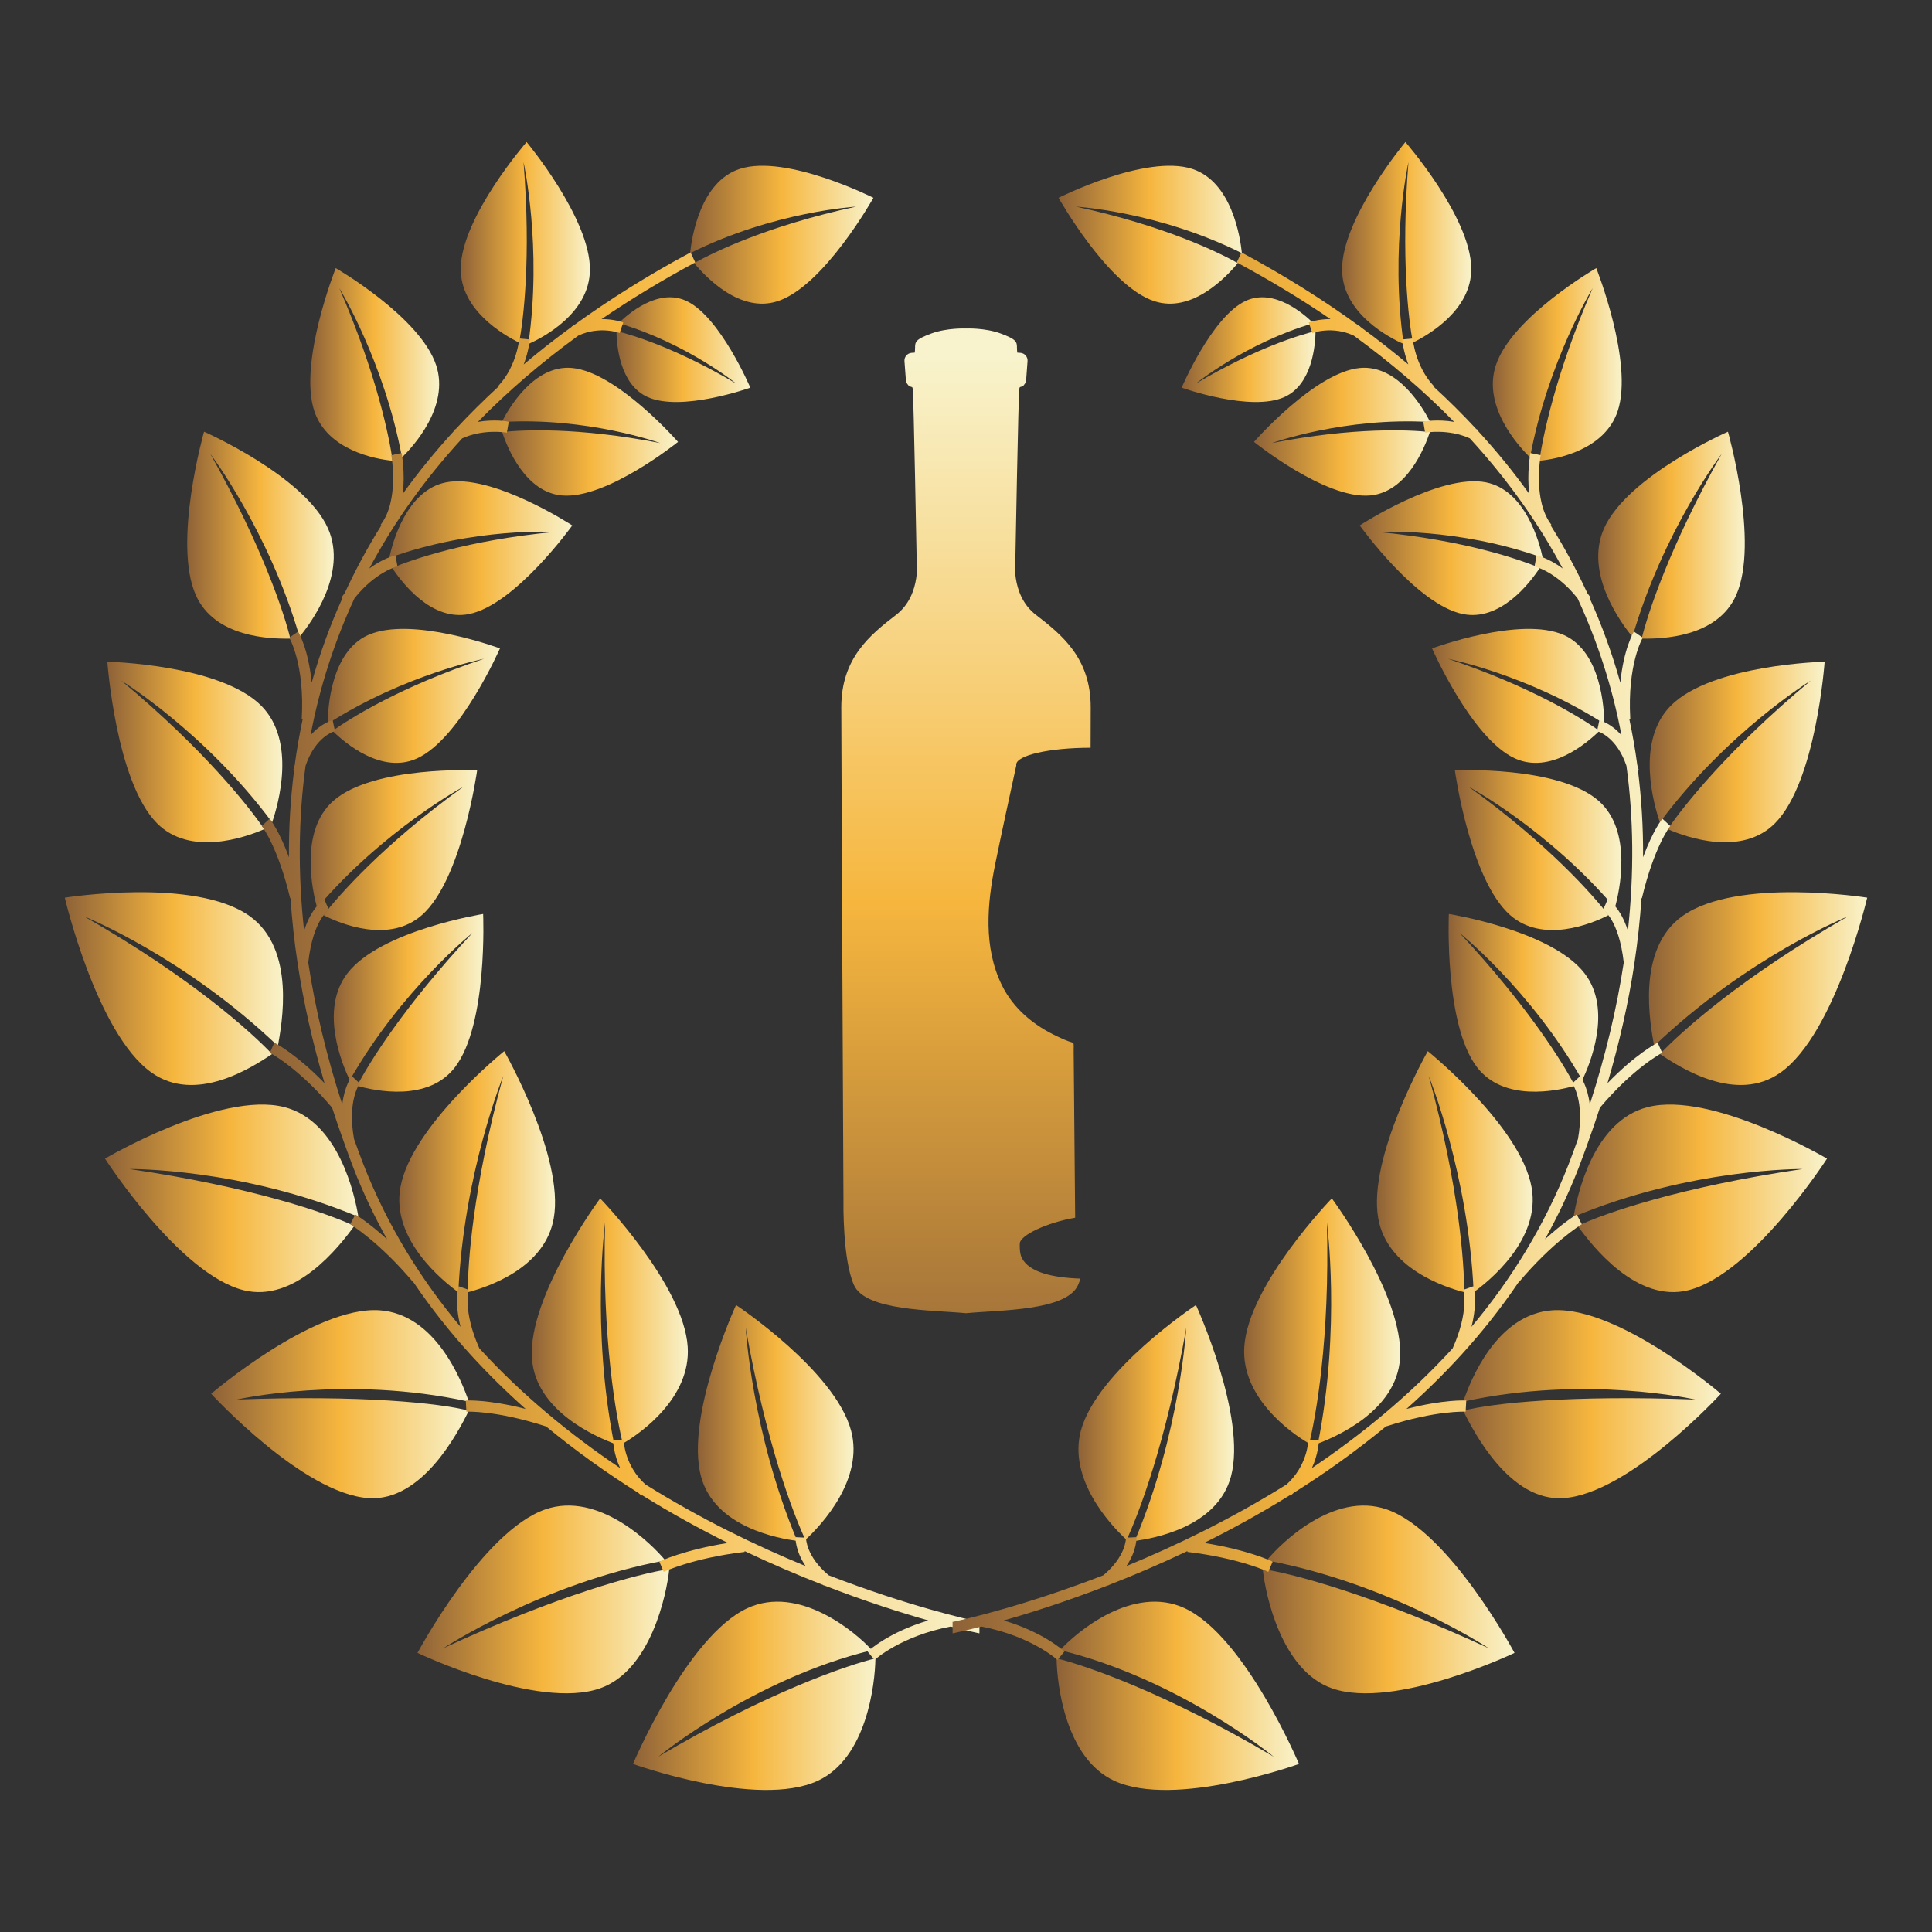
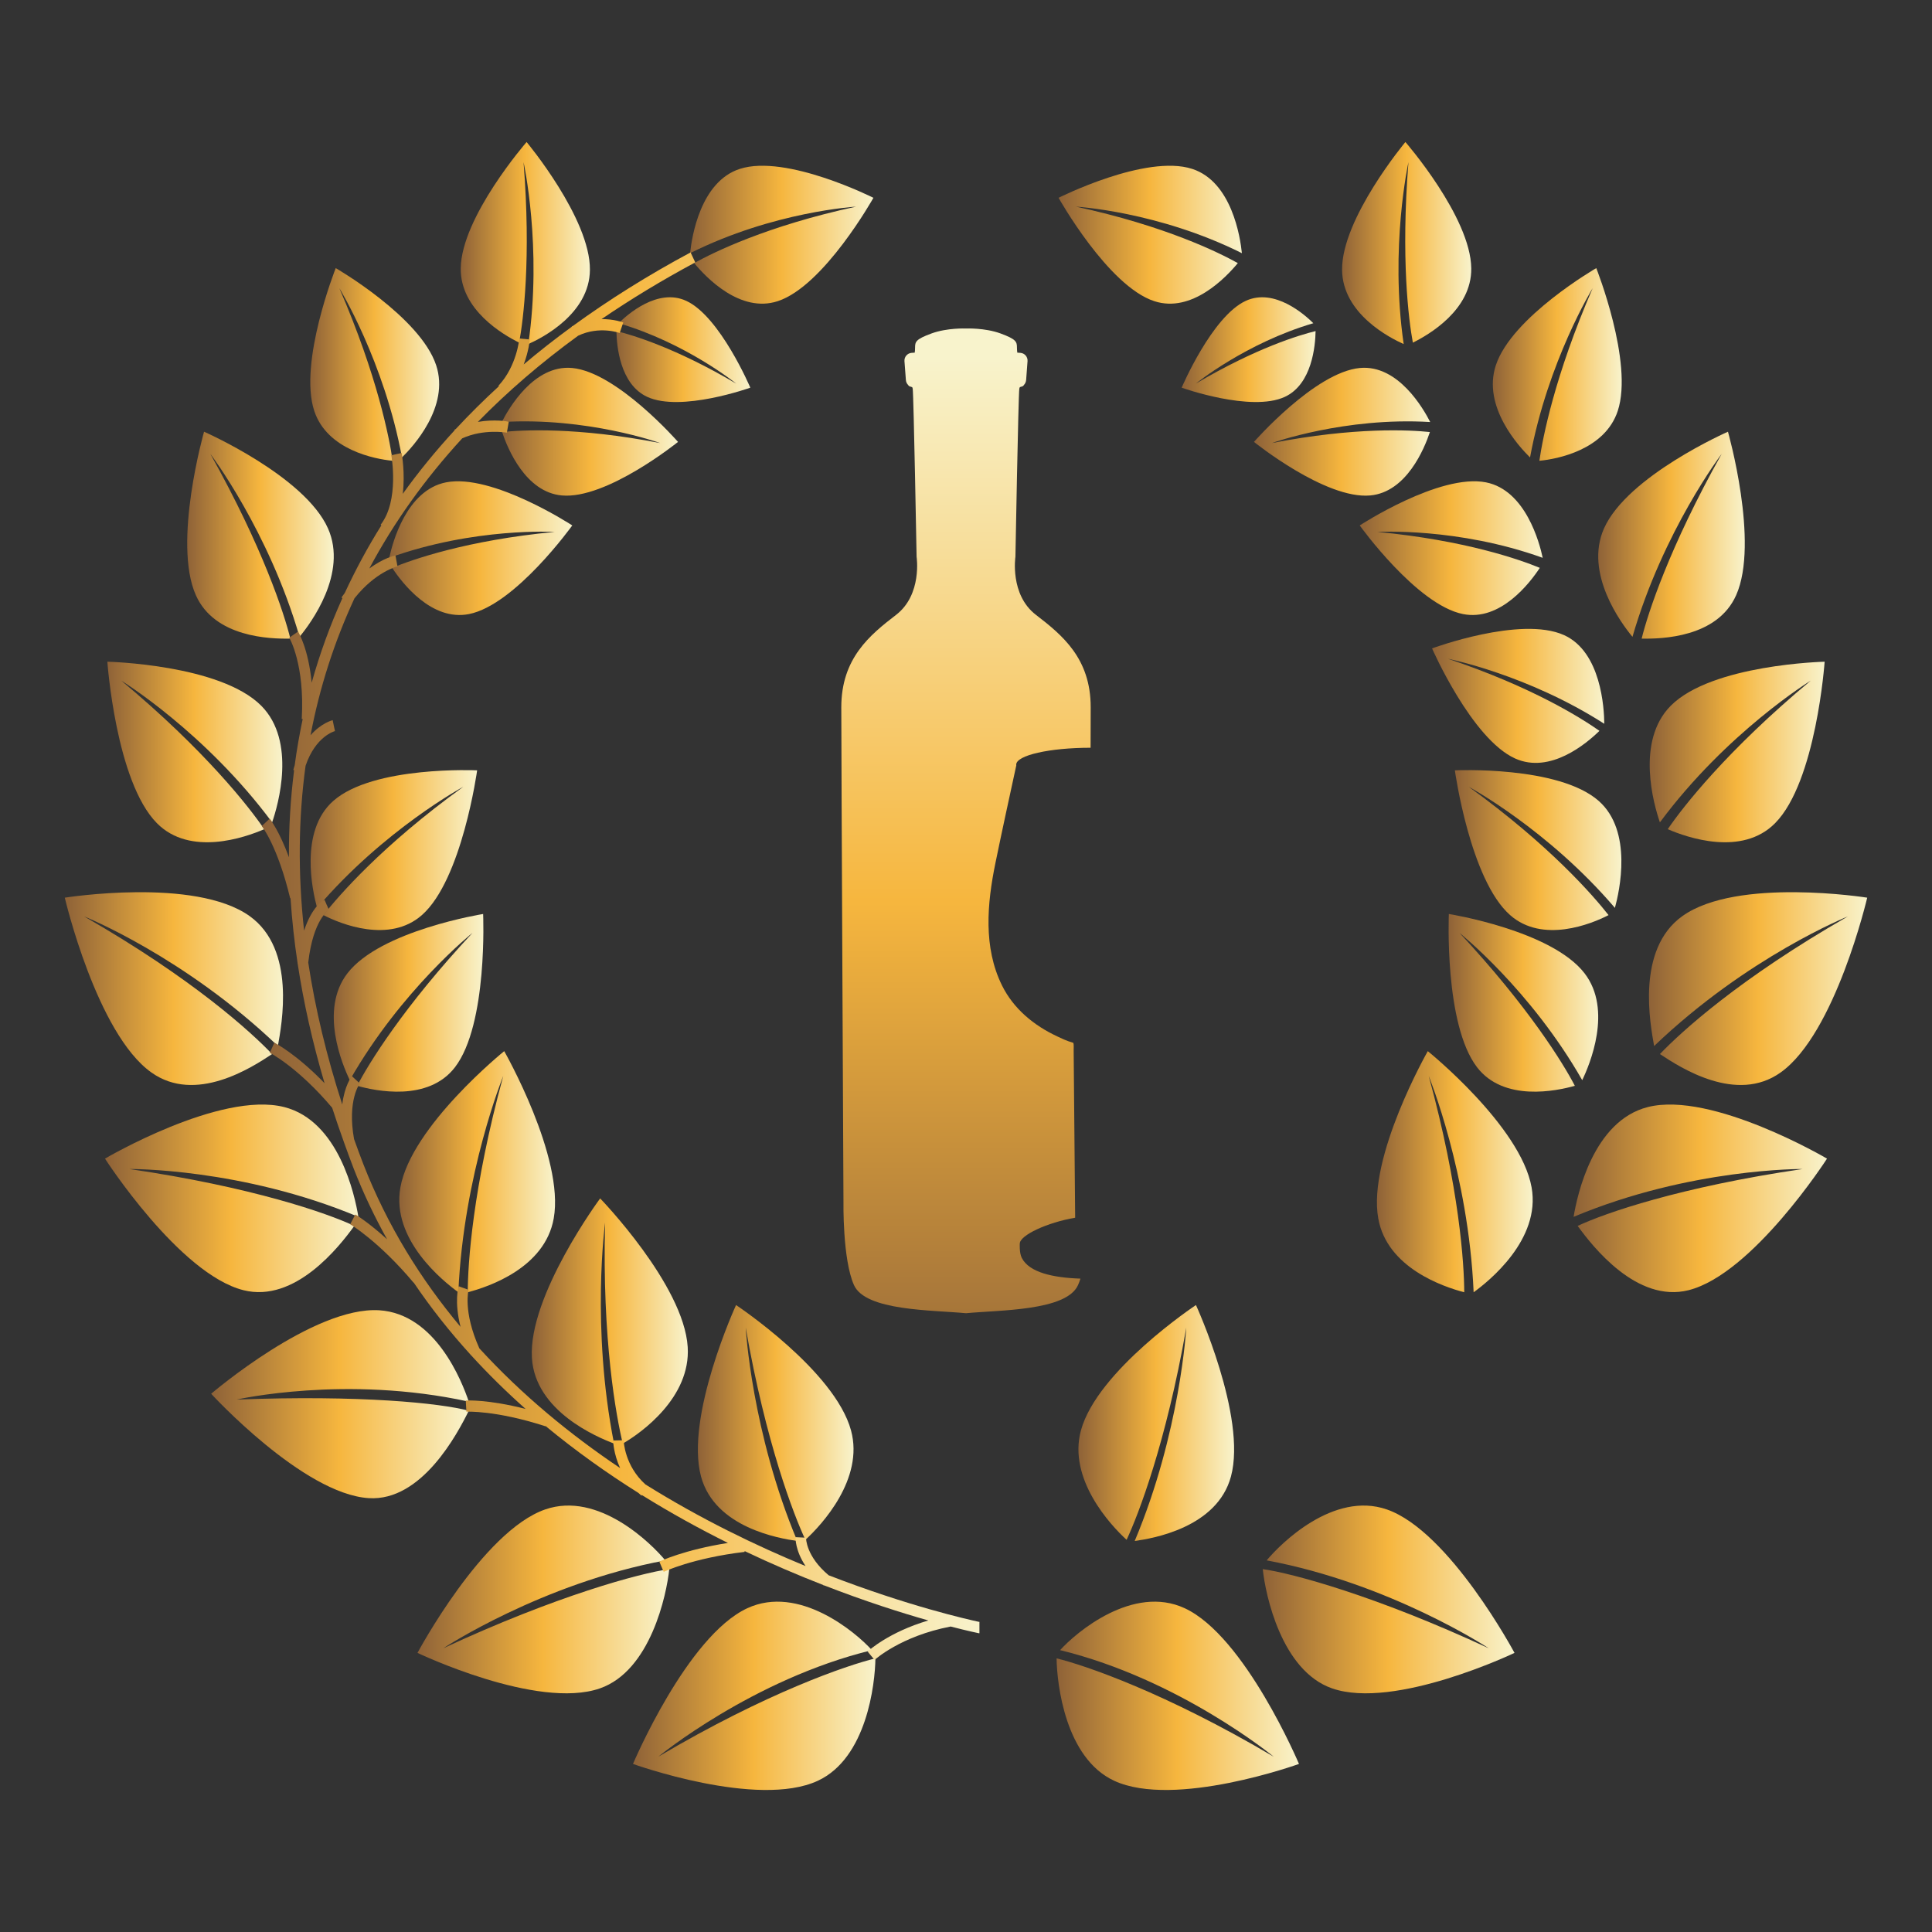
<svg xmlns="http://www.w3.org/2000/svg" fill="none" viewBox="0 0 88 88" height="88" width="88">
  <rect x="0" y="0" width="88" height="88" fill="#333333" stroke="none" />
  <path fill="url(#paint0_linear_1_4775)" d="M28.832 80.345C28.832 80.345 34.501 82.389 37.252 81.111C39.472 80.08 39.859 76.72 39.874 75.536C38.567 75.855 34.912 77.102 29.984 80.015C29.984 80.015 34.275 76.485 39.715 75.162C38.98 74.346 36.389 72.161 34.037 73.253C31.286 74.53 28.832 80.345 28.832 80.345Z" />
  <path fill="url(#paint1_linear_1_4775)" d="M19.016 75.287C19.016 75.287 24.474 77.896 27.327 76.903C29.628 76.101 30.363 72.647 30.484 71.471C29.155 71.657 25.357 72.675 20.191 75.076C20.191 75.076 24.671 72.122 30.304 71.073C29.69 70.329 27.265 67.905 24.829 68.754C21.976 69.747 19.016 75.287 19.016 75.287Z" />
  <path fill="url(#paint2_linear_1_4775)" d="M9.618 63.484C9.618 63.484 13.796 68.047 16.794 68.238C19.209 68.394 20.836 65.304 21.353 64.257C20.054 63.909 16.416 63.535 10.784 63.748C10.784 63.748 15.752 62.614 21.353 63.843C21.038 62.91 19.837 59.846 17.278 59.681C14.282 59.489 9.618 63.484 9.618 63.484Z" />
  <path fill="url(#paint3_linear_1_4775)" d="M4.782 52.774C4.782 52.774 8.167 58.032 11.09 58.767C13.445 59.359 15.46 56.776 16.138 55.839C14.913 55.259 11.474 54.064 5.89 53.247C5.89 53.247 11.004 53.195 16.324 55.426C16.164 54.45 15.435 51.051 12.94 50.424C10.02 49.689 4.782 52.774 4.782 52.774Z" />
  <path fill="url(#paint4_linear_1_4775)" d="M2.951 40.888C2.951 40.888 4.398 47.075 6.895 48.85C8.907 50.283 11.452 48.637 12.393 48.011C11.438 47.012 8.796 44.587 3.833 41.742C3.833 41.742 8.403 43.572 12.657 47.645C12.828 46.67 13.497 43.24 11.365 41.723C8.87 39.946 2.951 40.888 2.951 40.888Z" />
  <path fill="url(#paint5_linear_1_4775)" d="M4.89 30.14C4.89 30.14 5.275 35.606 7.148 37.496C8.656 39.021 11.153 38.152 12.036 37.768C11.361 36.774 9.34 34.179 5.522 31.001C5.522 31.001 9.346 33.349 12.395 37.457C12.671 36.659 13.504 33.765 11.904 32.15C10.033 30.258 4.89 30.14 4.89 30.14Z" />
  <path fill="url(#paint6_linear_1_4775)" d="M9.294 19.664C9.294 19.664 7.855 24.716 8.92 27.108C9.776 29.039 12.305 29.105 13.225 29.088C12.944 27.945 11.972 24.942 9.58 20.672C9.58 20.672 12.247 24.186 13.643 29.007C14.153 28.392 15.848 26.113 14.94 24.069C13.875 21.676 9.294 19.664 9.294 19.664Z" />
  <path fill="url(#paint7_linear_1_4775)" d="M15.292 12.212C15.292 12.212 13.587 16.506 14.313 18.715C14.899 20.495 17.074 20.912 17.884 20.988C17.736 19.956 17.185 17.113 15.456 13.125C15.456 13.125 17.501 16.461 18.309 20.836C18.81 20.346 20.488 18.528 19.868 16.641C19.141 14.433 15.292 12.212 15.292 12.212Z" />
  <path fill="url(#paint8_linear_1_4775)" d="M23.986 6.469C23.986 6.469 21.009 9.887 20.986 12.226C20.965 14.112 22.91 15.242 23.646 15.607C23.837 14.584 24.196 11.764 23.847 7.386C23.847 7.386 24.705 11.264 24.064 15.671C24.693 15.393 26.851 14.292 26.87 12.295C26.895 9.954 23.986 6.469 23.986 6.469Z" />
  <path fill="url(#paint9_linear_1_4775)" d="M33.526 59.443C33.526 59.443 38.029 62.429 38.765 65.161C39.36 67.364 37.431 69.456 36.685 70.136C36.152 69.002 34.884 65.717 33.965 60.47C33.965 60.47 34.237 65.248 36.315 70.19C35.5 70.076 32.559 69.585 31.93 67.251C31.196 64.52 33.526 59.443 33.526 59.443Z" />
  <path fill="url(#paint10_linear_1_4775)" d="M39.783 9.01C39.783 9.01 37.53 13.035 35.42 13.719C33.717 14.274 32.158 12.637 31.619 11.984C32.491 11.498 34.931 10.29 38.992 9.412C38.992 9.412 35.239 9.629 31.433 11.532C31.507 10.807 31.894 8.278 33.696 7.693C35.806 7.007 39.783 9.01 39.783 9.01Z" />
  <path fill="url(#paint11_linear_1_4775)" d="M27.336 54.586C27.336 54.586 31.146 58.518 31.324 61.354C31.467 63.641 29.231 65.257 28.366 65.753C28.07 64.525 27.419 61.024 27.561 55.688C27.561 55.688 26.919 60.456 27.969 65.753C27.195 65.46 24.38 64.281 24.228 61.858C24.051 59.022 27.336 54.586 27.336 54.586Z" />
  <path fill="url(#paint12_linear_1_4775)" d="M22.966 47.878C22.966 47.878 25.723 52.707 25.221 55.499C24.82 57.751 22.259 58.612 21.305 58.861C21.308 57.592 21.523 54.13 22.923 49.006C22.923 49.006 21.113 53.452 20.877 58.861C20.198 58.369 17.809 56.466 18.238 54.082C18.736 51.291 22.966 47.878 22.966 47.878Z" />
  <path fill="url(#paint13_linear_1_4775)" d="M22.006 41.631C22.006 41.631 22.228 46.661 20.719 48.617C19.503 50.194 17.113 49.696 16.268 49.457C16.777 48.466 18.375 45.863 21.52 42.493C21.52 42.493 18.283 45.079 15.932 49.2C15.597 48.507 14.536 46.002 15.825 44.332C17.333 42.375 22.006 41.631 22.006 41.631Z" />
  <path fill="url(#paint14_linear_1_4775)" d="M21.733 35.088C21.733 35.088 21.047 40.07 19.216 41.682C17.739 42.983 15.519 42.091 14.732 41.682C15.41 40.815 17.409 38.502 21.103 35.836C21.103 35.836 17.489 37.785 14.443 41.353C14.237 40.603 13.618 37.856 15.182 36.479C17.014 34.867 21.733 35.088 21.733 35.088Z" />
-   <path fill="url(#paint15_linear_1_4775)" d="M22.772 29.534C22.772 29.534 20.965 33.659 18.986 34.549C17.391 35.267 15.729 33.861 15.147 33.289C15.946 32.726 18.195 31.295 22.044 30.007C22.044 30.007 18.433 30.72 14.925 32.967C14.931 32.261 15.071 29.688 16.76 28.928C18.739 28.037 22.772 29.534 22.772 29.534Z" />
  <path fill="url(#paint16_linear_1_4775)" d="M26.066 23.933C26.066 23.933 23.474 27.55 21.362 27.97C19.66 28.308 18.317 26.556 17.863 25.865C18.757 25.496 21.242 24.612 25.259 24.228C25.259 24.228 21.606 24.011 17.731 25.408C17.876 24.72 18.511 22.329 20.313 21.971C22.424 21.552 26.066 23.933 26.066 23.933Z" />
  <path fill="url(#paint17_linear_1_4775)" d="M30.883 20.128C30.883 20.128 27.632 22.755 25.587 22.567C23.94 22.417 23.122 20.439 22.87 19.679C23.781 19.583 26.28 19.444 30.07 20.181C30.07 20.181 26.76 18.989 22.856 19.223C23.157 18.629 24.311 16.6 26.057 16.761C28.101 16.948 30.883 20.128 30.883 20.128Z" />
  <path fill="url(#paint18_linear_1_4775)" d="M34.176 17.658C34.176 17.658 31.014 18.79 29.476 18.075C28.234 17.498 28.087 15.739 28.077 15.08C28.807 15.259 30.777 15.845 33.533 17.473C33.533 17.473 31.261 15.628 28.178 14.722C28.556 14.345 29.95 13.095 31.262 13.706C32.8 14.42 34.176 17.658 34.176 17.658Z" />
  <path fill="url(#paint19_linear_1_4775)" d="M44.613 73.87C44.607 73.872 44.6 73.872 44.595 73.874C44.087 73.765 41.36 73.152 37.745 71.752C36.711 70.886 36.713 70.074 36.713 70.04L36.236 70.016C36.233 70.049 36.216 70.621 36.693 71.332C34.438 70.404 31.914 69.186 29.399 67.615C28.452 66.764 28.407 65.651 28.407 65.602L27.928 65.612C27.928 65.648 27.943 66.206 28.245 66.868C25.995 65.357 23.79 63.553 21.834 61.416C21.075 59.724 21.342 58.758 21.344 58.748L21.118 58.669L20.891 58.587C20.879 58.623 20.683 59.278 20.977 60.436C19.178 58.289 17.641 55.828 16.545 53.014C16.398 52.635 16.262 52.259 16.126 51.881C15.81 50.115 16.383 49.36 16.39 49.352L16.028 49.016C16.009 49.041 15.693 49.449 15.589 50.307C14.875 48.099 14.358 45.942 14.04 43.842C14.267 41.862 14.978 41.447 14.986 41.443L14.881 41.214L14.782 40.982C14.707 41.018 14.207 41.299 13.851 42.389C13.567 39.791 13.59 37.284 13.918 34.88C14.372 33.545 15.22 33.31 15.258 33.3L15.204 33.052L15.152 32.803C15.119 32.811 14.63 32.938 14.145 33.489C14.556 31.32 15.225 29.239 16.145 27.254C17.104 26.041 18.093 25.8 18.104 25.798L18.058 25.547L18.012 25.298C17.978 25.304 17.473 25.416 16.822 25.893C17.939 23.799 19.35 21.82 21.052 19.967C22.036 19.52 23.077 19.706 23.087 19.708L23.174 19.207C23.137 19.199 22.526 19.085 21.767 19.217C23.122 17.832 24.644 16.52 26.335 15.29C27.304 14.83 28.216 15.164 28.225 15.168L28.389 14.689C28.363 14.677 27.961 14.531 27.401 14.534C28.729 13.628 30.151 12.765 31.668 11.952L31.455 11.497C29.514 12.537 27.733 13.655 26.097 14.844C26.077 14.853 26.06 14.858 26.04 14.868L26.046 14.881C25.282 15.438 24.55 16.011 23.854 16.6C24.085 15.99 24.128 15.497 24.131 15.462L23.654 15.418C23.654 15.431 23.542 16.677 22.704 17.571L22.722 17.593C22.032 18.227 21.376 18.877 20.757 19.544C20.737 19.554 20.718 19.562 20.7 19.572L20.71 19.596C19.849 20.531 19.06 21.497 18.345 22.494C18.459 21.545 18.304 20.692 18.294 20.634L17.823 20.735C17.828 20.756 18.198 22.798 17.337 23.902L17.37 23.931C16.742 24.93 16.192 25.959 15.702 27.012C15.654 27.078 15.603 27.142 15.554 27.213L15.595 27.245C15.032 28.493 14.565 29.777 14.196 31.097C14.05 29.561 13.601 28.808 13.576 28.767L13.175 29.046C13.182 29.058 13.887 30.257 13.744 32.748L13.787 32.751C13.642 33.442 13.518 34.141 13.424 34.851C13.402 34.923 13.379 34.993 13.359 35.07L13.396 35.081C13.233 36.375 13.15 37.697 13.162 39.048C12.711 37.827 12.306 37.318 12.282 37.29L11.923 37.624C11.931 37.633 12.65 38.545 13.216 40.915L13.233 40.91C13.298 41.884 13.403 42.871 13.555 43.872C13.553 43.879 13.552 43.885 13.552 43.892L13.558 43.893C13.827 45.669 14.236 47.486 14.783 49.339C13.503 48.013 12.543 47.516 12.496 47.492L12.291 47.954C12.305 47.961 13.583 48.623 15.13 50.458C15.297 50.975 15.474 51.495 15.663 52.016C15.663 52.02 15.663 52.025 15.664 52.029H15.667C15.81 52.422 15.949 52.814 16.103 53.21C16.545 54.346 17.06 55.423 17.631 56.448C16.794 55.684 16.221 55.339 16.184 55.318L15.952 55.763C15.965 55.771 17.269 56.554 18.837 58.423L18.842 58.417C19.634 59.589 20.503 60.681 21.428 61.698C21.432 61.706 21.433 61.712 21.438 61.72L21.444 61.716C22.24 62.589 23.076 63.408 23.94 64.175C22.226 63.736 21.262 63.789 21.215 63.792L21.244 64.3C21.256 64.302 22.57 64.229 24.844 64.965L24.849 64.953C26.22 66.087 27.645 67.1 29.076 67.999C29.122 68.041 29.168 68.083 29.218 68.123L29.235 68.097C30.553 68.917 31.873 69.642 33.156 70.279C31.159 70.594 30.081 71.106 30.032 71.131L30.231 71.595C30.243 71.59 31.548 70.968 33.917 70.687L33.915 70.649C35.165 71.245 36.372 71.757 37.495 72.195C37.506 72.204 37.516 72.212 37.525 72.221L37.534 72.21C39.413 72.941 41.057 73.462 42.285 73.81C40.488 74.34 39.564 75.184 39.519 75.225L39.835 75.609C39.847 75.598 41.018 74.525 43.302 74.086C44.096 74.293 44.562 74.386 44.594 74.394L44.595 74.383L44.597 74.394C44.599 74.392 44.607 74.39 44.612 74.39V73.87H44.613Z" />
  <path fill="url(#paint20_linear_1_4775)" d="M59.167 80.345C59.167 80.345 53.5 82.389 50.748 81.111C48.528 80.08 48.142 76.72 48.126 75.536C49.433 75.855 53.088 77.102 58.015 80.015C58.015 80.015 53.724 76.485 48.286 75.162C49.02 74.346 51.611 72.161 53.963 73.253C56.713 74.53 59.167 80.345 59.167 80.345Z" />
  <path fill="url(#paint21_linear_1_4775)" d="M68.984 75.287C68.984 75.287 63.526 77.896 60.673 76.903C58.371 76.101 57.638 72.647 57.517 71.471C58.845 71.657 62.643 72.675 67.809 75.076C67.809 75.076 63.33 72.122 57.696 71.073C58.31 70.329 60.735 67.905 63.171 68.754C66.024 69.747 68.984 75.287 68.984 75.287Z" />
-   <path fill="url(#paint22_linear_1_4775)" d="M78.383 63.484C78.383 63.484 74.204 68.047 71.206 68.238C68.792 68.394 67.164 65.304 66.647 64.257C67.946 63.909 71.584 63.535 77.216 63.748C77.216 63.748 72.249 62.614 66.647 63.843C66.962 62.91 68.163 59.846 70.722 59.681C73.718 59.489 78.383 63.484 78.383 63.484Z" />
  <path fill="url(#paint23_linear_1_4775)" d="M83.218 52.774C83.218 52.774 79.832 58.032 76.91 58.767C74.555 59.359 72.54 56.776 71.861 55.839C73.087 55.259 76.526 54.064 82.109 53.247C82.109 53.247 76.996 53.195 71.675 55.426C71.835 54.45 72.565 51.051 75.059 50.424C77.98 49.689 83.218 52.774 83.218 52.774Z" />
  <path fill="url(#paint24_linear_1_4775)" d="M85.049 40.888C85.049 40.888 83.602 47.075 81.105 48.85C79.094 50.283 76.549 48.637 75.607 48.011C76.562 47.012 79.204 44.587 84.167 41.742C84.167 41.742 79.598 43.572 75.343 47.645C75.172 46.67 74.502 43.24 76.635 41.723C79.131 39.946 85.049 40.888 85.049 40.888Z" />
  <path fill="url(#paint25_linear_1_4775)" d="M83.11 30.14C83.11 30.14 82.726 35.606 80.852 37.496C79.344 39.021 76.847 38.152 75.964 37.768C76.639 36.774 78.66 34.179 82.478 31.001C82.478 31.001 78.654 33.349 75.606 37.457C75.329 36.659 74.496 33.765 76.096 32.15C77.968 30.258 83.11 30.14 83.11 30.14Z" />
  <path fill="url(#paint26_linear_1_4775)" d="M78.706 19.664C78.706 19.664 80.145 24.716 79.08 27.108C78.223 29.039 75.695 29.105 74.775 29.088C75.056 27.945 76.028 24.942 78.42 20.672C78.42 20.672 75.753 24.186 74.356 29.007C73.846 28.392 72.152 26.113 73.06 24.069C74.125 21.676 78.706 19.664 78.706 19.664Z" />
  <path fill="url(#paint27_linear_1_4775)" d="M72.708 12.212C72.708 12.212 74.413 16.506 73.687 18.715C73.101 20.495 70.926 20.912 70.116 20.988C70.264 19.956 70.815 17.113 72.544 13.125C72.544 13.125 70.499 16.461 69.691 20.836C69.19 20.346 67.511 18.528 68.132 16.641C68.859 14.433 72.708 12.212 72.708 12.212Z" />
  <path fill="url(#paint28_linear_1_4775)" d="M64.014 6.469C64.014 6.469 66.991 9.887 67.014 12.226C67.034 14.112 65.09 15.242 64.354 15.607C64.162 14.584 63.804 11.764 64.153 7.386C64.153 7.386 63.296 11.264 63.935 15.671C63.307 15.393 61.15 14.292 61.13 12.295C61.105 9.954 64.014 6.469 64.014 6.469Z" />
  <path fill="url(#paint29_linear_1_4775)" d="M54.474 59.443C54.474 59.443 49.971 62.429 49.233 65.161C48.64 67.364 50.567 69.456 51.315 70.136C51.847 69.002 53.116 65.717 54.034 60.47C54.034 60.47 53.763 65.248 51.684 70.19C52.499 70.076 55.44 69.585 56.069 67.251C56.803 64.52 54.474 59.443 54.474 59.443Z" />
  <path fill="url(#paint30_linear_1_4775)" d="M48.217 9.01C48.217 9.01 50.47 13.035 52.58 13.719C54.283 14.274 55.842 12.637 56.381 11.984C55.508 11.498 53.069 10.29 49.008 9.412C49.008 9.412 52.761 9.629 56.567 11.532C56.493 10.807 56.106 8.278 54.303 7.693C52.193 7.007 48.217 9.01 48.217 9.01Z" />
-   <path fill="url(#paint31_linear_1_4775)" d="M60.663 54.586C60.663 54.586 56.854 58.518 56.675 61.354C56.532 63.641 58.768 65.257 59.633 65.753C59.93 64.525 60.58 61.024 60.438 55.688C60.438 55.688 61.081 60.456 60.03 65.753C60.804 65.46 63.62 64.281 63.771 61.858C63.949 59.022 60.663 54.586 60.663 54.586Z" />
  <path fill="url(#paint32_linear_1_4775)" d="M65.034 47.878C65.034 47.878 62.277 52.707 62.778 55.499C63.179 57.751 65.741 58.612 66.694 58.861C66.691 57.592 66.477 54.13 65.076 49.006C65.076 49.006 66.887 53.452 67.122 58.861C67.802 58.369 70.19 56.466 69.762 54.082C69.264 51.291 65.034 47.878 65.034 47.878Z" />
  <path fill="url(#paint33_linear_1_4775)" d="M65.993 41.631C65.993 41.631 65.772 46.661 67.281 48.617C68.497 50.194 70.886 49.696 71.732 49.457C71.221 48.466 69.624 45.863 66.479 42.493C66.479 42.493 69.717 45.079 72.068 49.2C72.403 48.507 73.463 46.002 72.174 44.332C70.666 42.375 65.993 41.631 65.993 41.631Z" />
  <path fill="url(#paint34_linear_1_4775)" d="M66.267 35.088C66.267 35.088 66.953 40.07 68.784 41.682C70.26 42.983 72.481 42.091 73.267 41.682C72.589 40.815 70.591 38.502 66.897 35.836C66.897 35.836 70.511 37.785 73.557 41.353C73.763 40.603 74.382 37.856 72.817 36.479C70.987 34.867 66.267 35.088 66.267 35.088Z" />
  <path fill="url(#paint35_linear_1_4775)" d="M65.228 29.534C65.228 29.534 67.034 33.659 69.013 34.549C70.609 35.267 72.27 33.861 72.852 33.289C72.053 32.726 69.804 31.295 65.955 30.007C65.955 30.007 69.567 30.72 73.073 32.967C73.068 32.261 72.928 29.688 71.239 28.928C69.261 28.037 65.228 29.534 65.228 29.534Z" />
  <path fill="url(#paint36_linear_1_4775)" d="M61.934 23.933C61.934 23.933 64.526 27.55 66.638 27.97C68.34 28.308 69.682 26.556 70.136 25.865C69.242 25.496 66.757 24.612 62.741 24.228C62.741 24.228 66.393 24.011 70.268 25.408C70.123 24.72 69.488 22.329 67.686 21.971C65.576 21.552 61.934 23.933 61.934 23.933Z" />
  <path fill="url(#paint37_linear_1_4775)" d="M57.117 20.128C57.117 20.128 60.368 22.755 62.413 22.567C64.061 22.417 64.877 20.439 65.13 19.679C64.219 19.583 61.72 19.444 57.93 20.181C57.93 20.181 61.24 18.989 65.144 19.223C64.842 18.629 63.689 16.6 61.943 16.761C59.899 16.948 57.117 20.128 57.117 20.128Z" />
  <path fill="url(#paint38_linear_1_4775)" d="M53.823 17.658C53.823 17.658 56.986 18.79 58.524 18.075C59.765 17.498 59.913 15.739 59.923 15.08C59.193 15.259 57.223 15.845 54.467 17.473C54.467 17.473 56.739 15.628 59.821 14.722C59.443 14.345 58.05 13.095 56.737 13.706C55.199 14.42 53.823 17.658 53.823 17.658Z" />
-   <path fill="url(#paint39_linear_1_4775)" d="M43.388 73.87C43.393 73.872 43.4 73.872 43.405 73.874C43.913 73.765 46.641 73.152 50.255 71.752C51.29 70.886 51.287 70.074 51.287 70.04L51.765 70.016C51.767 70.049 51.784 70.621 51.307 71.332C53.562 70.404 56.086 69.186 58.601 67.615C59.548 66.764 59.593 65.651 59.593 65.602L60.073 65.612C60.073 65.648 60.057 66.206 59.755 66.868C62.006 65.357 64.211 63.553 66.166 61.416C66.925 59.724 66.658 58.758 66.656 58.748L66.882 58.669L67.109 58.587C67.121 58.623 67.316 59.278 67.024 60.436C68.822 58.289 70.359 55.828 71.455 53.014C71.602 52.635 71.737 52.259 71.874 51.881C72.19 50.115 71.617 49.36 71.611 49.352L71.973 49.016C71.992 49.041 72.307 49.449 72.412 50.307C73.125 48.099 73.642 45.942 73.96 43.842C73.734 41.862 73.022 41.447 73.015 41.443L73.119 41.214L73.219 40.982C73.293 41.018 73.793 41.299 74.149 42.389C74.433 39.791 74.411 37.284 74.082 34.88C73.628 33.545 72.78 33.31 72.743 33.3L72.797 33.052L72.848 32.803C72.881 32.811 73.37 32.938 73.856 33.489C73.445 31.32 72.775 29.239 71.856 27.254C70.897 26.041 69.907 25.8 69.896 25.798L69.942 25.547L69.989 25.298C70.022 25.304 70.528 25.416 71.179 25.893C70.061 23.799 68.649 21.82 66.948 19.967C65.965 19.52 64.924 19.706 64.913 19.708L64.827 19.207C64.864 19.199 65.474 19.085 66.234 19.217C64.878 17.832 63.356 16.52 61.666 15.29C60.697 14.83 59.785 15.164 59.775 15.168L59.611 14.689C59.639 14.677 60.039 14.531 60.6 14.534C59.272 13.628 57.849 12.765 56.332 11.952L56.546 11.497C58.486 12.537 60.268 13.655 61.903 14.844C61.924 14.853 61.941 14.858 61.961 14.868L61.954 14.881C62.718 15.438 63.45 16.011 64.147 16.6C63.915 15.99 63.872 15.497 63.869 15.462L64.347 15.418C64.347 15.431 64.458 16.677 65.296 17.571L65.279 17.593C65.969 18.227 66.625 18.877 67.243 19.544C67.264 19.554 67.282 19.562 67.301 19.572L67.291 19.596C68.151 20.531 68.941 21.497 69.655 22.494C69.542 21.545 69.697 20.692 69.707 20.634L70.177 20.735C70.173 20.756 69.803 22.798 70.664 23.902L70.631 23.931C71.259 24.93 71.809 25.959 72.299 27.012C72.347 27.078 72.398 27.142 72.447 27.213L72.406 27.245C72.97 28.493 73.436 29.777 73.805 31.097C73.951 29.561 74.399 28.808 74.424 28.767L74.825 29.046C74.819 29.058 74.114 30.257 74.257 32.748L74.213 32.751C74.36 33.442 74.483 34.141 74.577 34.851C74.599 34.923 74.622 34.993 74.643 35.07L74.605 35.081C74.767 36.375 74.851 37.697 74.839 39.048C75.29 37.827 75.695 37.318 75.719 37.29L76.078 37.624C76.071 37.633 75.35 38.545 74.785 40.915L74.767 40.91C74.703 41.884 74.597 42.871 74.446 43.872C74.448 43.879 74.449 43.885 74.449 43.892L74.444 43.893C74.174 45.669 73.765 47.486 73.218 49.339C74.498 48.013 75.457 47.516 75.505 47.492L75.709 47.954C75.696 47.961 74.418 48.623 72.871 50.458C72.704 50.975 72.528 51.495 72.338 52.016C72.338 52.02 72.338 52.025 72.337 52.029H72.334C72.192 52.422 72.052 52.814 71.898 53.21C71.456 54.346 70.941 55.423 70.37 56.448C71.207 55.684 71.78 55.339 71.817 55.318L72.049 55.763C72.036 55.771 70.732 56.554 69.164 58.423L69.159 58.417C68.367 59.589 67.498 60.681 66.573 61.698C66.569 61.706 66.568 61.712 66.563 61.72L66.557 61.716C65.761 62.589 64.924 63.408 64.061 64.175C65.775 63.736 66.739 63.789 66.786 63.792L66.757 64.3C66.745 64.302 65.431 64.229 63.156 64.965L63.152 64.953C61.781 66.087 60.356 67.1 58.924 67.999C58.879 68.041 58.833 68.083 58.783 68.123L58.766 68.097C57.447 68.917 56.127 69.642 54.845 70.279C56.842 70.594 57.919 71.106 57.968 71.131L57.769 71.595C57.757 71.59 56.453 70.968 54.083 70.687L54.086 70.649C52.836 71.245 51.629 71.757 50.505 72.195C50.495 72.204 50.485 72.212 50.475 72.221L50.467 72.21C48.588 72.941 46.944 73.462 45.715 73.81C47.512 74.34 48.437 75.184 48.482 75.225L48.165 75.609C48.154 75.598 46.983 74.525 44.699 74.086C43.904 74.293 43.438 74.386 43.407 74.394L43.406 74.383L43.404 74.394C43.402 74.392 43.394 74.39 43.389 74.39V73.87H43.388Z" />
  <path fill="url(#paint40_linear_1_4775)" d="M46.54 57.294C46.422 57.06 46.45 56.646 46.45 56.646C46.45 56.264 47.702 55.681 48.972 55.466C48.959 54.01 48.924 49.817 48.904 47.868C48.902 47.725 48.916 47.598 48.891 47.501C48.562 47.406 48.332 47.288 48.154 47.205C47.094 46.712 46.166 45.95 45.64 44.886C44.781 43.145 44.962 41.158 45.339 39.316C45.645 37.828 45.968 36.345 46.291 34.86C46.288 34.85 46.287 34.841 46.287 34.829C46.287 34.403 47.803 34.059 49.675 34.059C49.678 33.17 49.68 32.522 49.68 32.215C49.68 29.981 48.379 28.924 47.183 28.004C45.987 27.083 46.251 25.362 46.251 25.362C46.251 25.362 46.383 18.038 46.428 17.708C46.433 17.666 46.444 17.644 46.46 17.631C46.484 17.627 46.505 17.619 46.526 17.611C46.564 17.604 46.606 17.59 46.645 17.526C46.697 17.47 46.731 17.395 46.739 17.311C46.76 17.025 46.783 16.738 46.803 16.45C46.818 16.257 46.673 16.086 46.477 16.072C46.43 16.068 46.383 16.066 46.337 16.063C46.328 16 46.321 15.928 46.321 15.841C46.321 15.568 46.294 15.454 45.574 15.189C44.853 14.925 43.999 14.963 43.999 14.963C43.999 14.963 43.148 14.925 42.427 15.189C41.706 15.454 41.68 15.568 41.68 15.841C41.68 15.928 41.674 16 41.664 16.063C41.616 16.066 41.571 16.068 41.523 16.072C41.328 16.086 41.182 16.257 41.197 16.45C41.218 16.738 41.241 17.025 41.262 17.311C41.268 17.396 41.304 17.472 41.358 17.528C41.395 17.59 41.437 17.604 41.474 17.61C41.495 17.619 41.517 17.627 41.542 17.631C41.556 17.644 41.569 17.666 41.573 17.708C41.617 18.038 41.75 25.362 41.75 25.362C41.75 25.362 42.013 27.083 40.818 28.004C39.623 28.923 38.32 29.981 38.32 32.215C38.32 34.449 38.419 54.721 38.419 54.721C38.419 54.721 38.371 57.358 38.898 58.535C39.425 59.713 42.458 59.668 43.999 59.815C45.543 59.668 48.574 59.713 49.102 58.535C49.143 58.445 49.18 58.345 49.213 58.24C47.964 58.197 46.877 57.961 46.54 57.294Z" />
  <defs>
    <linearGradient gradientUnits="userSpaceOnUse" y2="77.242" x2="39.874" y1="77.242" x1="28.832" id="paint0_linear_1_4775">
      <stop stop-color="#8E6238" />
      <stop stop-color="#F6B63E" offset="0.497" />
      <stop stop-color="#F8F3CC" offset="1" />
    </linearGradient>
    <linearGradient gradientUnits="userSpaceOnUse" y2="72.852" x2="30.484" y1="72.852" x1="19.016" id="paint1_linear_1_4775">
      <stop stop-color="#8E6238" />
      <stop stop-color="#F6B63E" offset="0.497" />
      <stop stop-color="#F8F3CC" offset="1" />
    </linearGradient>
    <linearGradient gradientUnits="userSpaceOnUse" y2="63.959" x2="21.353" y1="63.959" x1="9.618" id="paint2_linear_1_4775">
      <stop stop-color="#8E6238" />
      <stop stop-color="#F6B63E" offset="0.497" />
      <stop stop-color="#F8F3CC" offset="1" />
    </linearGradient>
    <linearGradient gradientUnits="userSpaceOnUse" y2="54.582" x2="16.324" y1="54.582" x1="4.782" id="paint3_linear_1_4775">
      <stop stop-color="#8E6238" />
      <stop stop-color="#F6B63E" offset="0.497" />
      <stop stop-color="#F8F3CC" offset="1" />
    </linearGradient>
    <linearGradient gradientUnits="userSpaceOnUse" y2="45.029" x2="12.892" y1="45.029" x1="2.951" id="paint4_linear_1_4775">
      <stop stop-color="#8E6238" />
      <stop stop-color="#F6B63E" offset="0.497" />
      <stop stop-color="#F8F3CC" offset="1" />
    </linearGradient>
    <linearGradient gradientUnits="userSpaceOnUse" y2="34.252" x2="12.859" y1="34.252" x1="4.89" id="paint5_linear_1_4775">
      <stop stop-color="#8E6238" />
      <stop stop-color="#F6B63E" offset="0.497" />
      <stop stop-color="#F8F3CC" offset="1" />
    </linearGradient>
    <linearGradient gradientUnits="userSpaceOnUse" y2="24.377" x2="15.203" y1="24.377" x1="8.527" id="paint6_linear_1_4775">
      <stop stop-color="#8E6238" />
      <stop stop-color="#F6B63E" offset="0.497" />
      <stop stop-color="#F8F3CC" offset="1" />
    </linearGradient>
    <linearGradient gradientUnits="userSpaceOnUse" y2="16.6" x2="20.003" y1="16.6" x1="14.133" id="paint7_linear_1_4775">
      <stop stop-color="#8E6238" />
      <stop stop-color="#F6B63E" offset="0.497" />
      <stop stop-color="#F8F3CC" offset="1" />
    </linearGradient>
    <linearGradient gradientUnits="userSpaceOnUse" y2="11.07" x2="26.87" y1="11.07" x1="20.986" id="paint8_linear_1_4775">
      <stop stop-color="#8E6238" />
      <stop stop-color="#F6B63E" offset="0.497" />
      <stop stop-color="#F8F3CC" offset="1" />
    </linearGradient>
    <linearGradient gradientUnits="userSpaceOnUse" y2="64.816" x2="38.877" y1="64.816" x1="31.787" id="paint9_linear_1_4775">
      <stop stop-color="#8E6238" />
      <stop stop-color="#F6B63E" offset="0.497" />
      <stop stop-color="#F8F3CC" offset="1" />
    </linearGradient>
    <linearGradient gradientUnits="userSpaceOnUse" y2="10.691" x2="39.783" y1="10.691" x1="31.433" id="paint10_linear_1_4775">
      <stop stop-color="#8E6238" />
      <stop stop-color="#F6B63E" offset="0.497" />
      <stop stop-color="#F8F3CC" offset="1" />
    </linearGradient>
    <linearGradient gradientUnits="userSpaceOnUse" y2="60.17" x2="31.33" y1="60.17" x1="24.221" id="paint11_linear_1_4775">
      <stop stop-color="#8E6238" />
      <stop stop-color="#F6B63E" offset="0.497" />
      <stop stop-color="#F8F3CC" offset="1" />
    </linearGradient>
    <linearGradient gradientUnits="userSpaceOnUse" y2="53.37" x2="25.282" y1="53.37" x1="18.187" id="paint12_linear_1_4775">
      <stop stop-color="#8E6238" />
      <stop stop-color="#F6B63E" offset="0.497" />
      <stop stop-color="#F8F3CC" offset="1" />
    </linearGradient>
    <linearGradient gradientUnits="userSpaceOnUse" y2="45.678" x2="22.017" y1="45.678" x1="15.203" id="paint13_linear_1_4775">
      <stop stop-color="#8E6238" />
      <stop stop-color="#F6B63E" offset="0.497" />
      <stop stop-color="#F8F3CC" offset="1" />
    </linearGradient>
    <linearGradient gradientUnits="userSpaceOnUse" y2="38.72" x2="21.733" y1="38.72" x1="14.148" id="paint14_linear_1_4775">
      <stop stop-color="#8E6238" />
      <stop stop-color="#F6B63E" offset="0.497" />
      <stop stop-color="#F8F3CC" offset="1" />
    </linearGradient>
    <linearGradient gradientUnits="userSpaceOnUse" y2="31.697" x2="22.772" y1="31.697" x1="14.925" id="paint15_linear_1_4775">
      <stop stop-color="#8E6238" />
      <stop stop-color="#F6B63E" offset="0.497" />
      <stop stop-color="#F8F3CC" offset="1" />
    </linearGradient>
    <linearGradient gradientUnits="userSpaceOnUse" y2="24.967" x2="26.066" y1="24.967" x1="17.732" id="paint16_linear_1_4775">
      <stop stop-color="#8E6238" />
      <stop stop-color="#F6B63E" offset="0.497" />
      <stop stop-color="#F8F3CC" offset="1" />
    </linearGradient>
    <linearGradient gradientUnits="userSpaceOnUse" y2="19.665" x2="30.883" y1="19.665" x1="22.856" id="paint17_linear_1_4775">
      <stop stop-color="#8E6238" />
      <stop stop-color="#F6B63E" offset="0.497" />
      <stop stop-color="#F8F3CC" offset="1" />
    </linearGradient>
    <linearGradient gradientUnits="userSpaceOnUse" y2="15.926" x2="34.176" y1="15.926" x1="28.077" id="paint18_linear_1_4775">
      <stop stop-color="#8E6238" />
      <stop stop-color="#F6B63E" offset="0.497" />
      <stop stop-color="#F8F3CC" offset="1" />
    </linearGradient>
    <linearGradient gradientUnits="userSpaceOnUse" y2="43.553" x2="44.612" y1="43.553" x1="11.923" id="paint19_linear_1_4775">
      <stop stop-color="#8E6238" />
      <stop stop-color="#F6B63E" offset="0.497" />
      <stop stop-color="#F8F3CC" offset="1" />
    </linearGradient>
    <linearGradient gradientUnits="userSpaceOnUse" y2="77.242" x2="59.167" y1="77.242" x1="48.126" id="paint20_linear_1_4775">
      <stop stop-color="#8E6238" />
      <stop stop-color="#F6B63E" offset="0.497" />
      <stop stop-color="#F8F3CC" offset="1" />
    </linearGradient>
    <linearGradient gradientUnits="userSpaceOnUse" y2="72.852" x2="68.984" y1="72.852" x1="57.517" id="paint21_linear_1_4775">
      <stop stop-color="#8E6238" />
      <stop stop-color="#F6B63E" offset="0.497" />
      <stop stop-color="#F8F3CC" offset="1" />
    </linearGradient>
    <linearGradient gradientUnits="userSpaceOnUse" y2="63.959" x2="78.383" y1="63.959" x1="66.647" id="paint22_linear_1_4775">
      <stop stop-color="#8E6238" />
      <stop stop-color="#F6B63E" offset="0.497" />
      <stop stop-color="#F8F3CC" offset="1" />
    </linearGradient>
    <linearGradient gradientUnits="userSpaceOnUse" y2="54.582" x2="83.218" y1="54.582" x1="71.675" id="paint23_linear_1_4775">
      <stop stop-color="#8E6238" />
      <stop stop-color="#F6B63E" offset="0.497" />
      <stop stop-color="#F8F3CC" offset="1" />
    </linearGradient>
    <linearGradient gradientUnits="userSpaceOnUse" y2="45.029" x2="85.049" y1="45.029" x1="75.109" id="paint24_linear_1_4775">
      <stop stop-color="#8E6238" />
      <stop stop-color="#F6B63E" offset="0.497" />
      <stop stop-color="#F8F3CC" offset="1" />
    </linearGradient>
    <linearGradient gradientUnits="userSpaceOnUse" y2="34.252" x2="83.11" y1="34.252" x1="75.141" id="paint25_linear_1_4775">
      <stop stop-color="#8E6238" />
      <stop stop-color="#F6B63E" offset="0.497" />
      <stop stop-color="#F8F3CC" offset="1" />
    </linearGradient>
    <linearGradient gradientUnits="userSpaceOnUse" y2="24.377" x2="79.472" y1="24.377" x1="72.797" id="paint26_linear_1_4775">
      <stop stop-color="#8E6238" />
      <stop stop-color="#F6B63E" offset="0.497" />
      <stop stop-color="#F8F3CC" offset="1" />
    </linearGradient>
    <linearGradient gradientUnits="userSpaceOnUse" y2="16.6" x2="73.867" y1="16.6" x1="67.996" id="paint27_linear_1_4775">
      <stop stop-color="#8E6238" />
      <stop stop-color="#F6B63E" offset="0.497" />
      <stop stop-color="#F8F3CC" offset="1" />
    </linearGradient>
    <linearGradient gradientUnits="userSpaceOnUse" y2="11.07" x2="67.014" y1="11.07" x1="61.13" id="paint28_linear_1_4775">
      <stop stop-color="#8E6238" />
      <stop stop-color="#F6B63E" offset="0.497" />
      <stop stop-color="#F8F3CC" offset="1" />
    </linearGradient>
    <linearGradient gradientUnits="userSpaceOnUse" y2="64.816" x2="56.212" y1="64.816" x1="49.121" id="paint29_linear_1_4775">
      <stop stop-color="#8E6238" />
      <stop stop-color="#F6B63E" offset="0.497" />
      <stop stop-color="#F8F3CC" offset="1" />
    </linearGradient>
    <linearGradient gradientUnits="userSpaceOnUse" y2="10.691" x2="56.567" y1="10.691" x1="48.217" id="paint30_linear_1_4775">
      <stop stop-color="#8E6238" />
      <stop stop-color="#F6B63E" offset="0.497" />
      <stop stop-color="#F8F3CC" offset="1" />
    </linearGradient>
    <linearGradient gradientUnits="userSpaceOnUse" y2="60.17" x2="63.778" y1="60.17" x1="56.669" id="paint31_linear_1_4775">
      <stop stop-color="#8E6238" />
      <stop stop-color="#F6B63E" offset="0.497" />
      <stop stop-color="#F8F3CC" offset="1" />
    </linearGradient>
    <linearGradient gradientUnits="userSpaceOnUse" y2="53.37" x2="69.813" y1="53.37" x1="62.717" id="paint32_linear_1_4775">
      <stop stop-color="#8E6238" />
      <stop stop-color="#F6B63E" offset="0.497" />
      <stop stop-color="#F8F3CC" offset="1" />
    </linearGradient>
    <linearGradient gradientUnits="userSpaceOnUse" y2="45.678" x2="72.796" y1="45.678" x1="65.982" id="paint33_linear_1_4775">
      <stop stop-color="#8E6238" />
      <stop stop-color="#F6B63E" offset="0.497" />
      <stop stop-color="#F8F3CC" offset="1" />
    </linearGradient>
    <linearGradient gradientUnits="userSpaceOnUse" y2="38.72" x2="73.852" y1="38.72" x1="66.267" id="paint34_linear_1_4775">
      <stop stop-color="#8E6238" />
      <stop stop-color="#F6B63E" offset="0.497" />
      <stop stop-color="#F8F3CC" offset="1" />
    </linearGradient>
    <linearGradient gradientUnits="userSpaceOnUse" y2="31.697" x2="73.073" y1="31.697" x1="65.228" id="paint35_linear_1_4775">
      <stop stop-color="#8E6238" />
      <stop stop-color="#F6B63E" offset="0.497" />
      <stop stop-color="#F8F3CC" offset="1" />
    </linearGradient>
    <linearGradient gradientUnits="userSpaceOnUse" y2="24.967" x2="70.268" y1="24.967" x1="61.934" id="paint36_linear_1_4775">
      <stop stop-color="#8E6238" />
      <stop stop-color="#F6B63E" offset="0.497" />
      <stop stop-color="#F8F3CC" offset="1" />
    </linearGradient>
    <linearGradient gradientUnits="userSpaceOnUse" y2="19.665" x2="65.144" y1="19.665" x1="57.117" id="paint37_linear_1_4775">
      <stop stop-color="#8E6238" />
      <stop stop-color="#F6B63E" offset="0.497" />
      <stop stop-color="#F8F3CC" offset="1" />
    </linearGradient>
    <linearGradient gradientUnits="userSpaceOnUse" y2="15.926" x2="59.923" y1="15.926" x1="53.823" id="paint38_linear_1_4775">
      <stop stop-color="#8E6238" />
      <stop stop-color="#F6B63E" offset="0.497" />
      <stop stop-color="#F8F3CC" offset="1" />
    </linearGradient>
    <linearGradient gradientUnits="userSpaceOnUse" y2="43.553" x2="76.077" y1="43.553" x1="43.388" id="paint39_linear_1_4775">
      <stop stop-color="#8E6238" />
      <stop stop-color="#F6B63E" offset="0.497" />
      <stop stop-color="#F8F3CC" offset="1" />
    </linearGradient>
    <linearGradient gradientUnits="userSpaceOnUse" y2="16.299" x2="44" y1="65.596" x1="44" id="paint40_linear_1_4775">
      <stop stop-color="#8E6238" />
      <stop stop-color="#F6B63E" offset="0.497" />
      <stop stop-color="#F8F3CC" offset="1" />
    </linearGradient>
  </defs>
</svg>